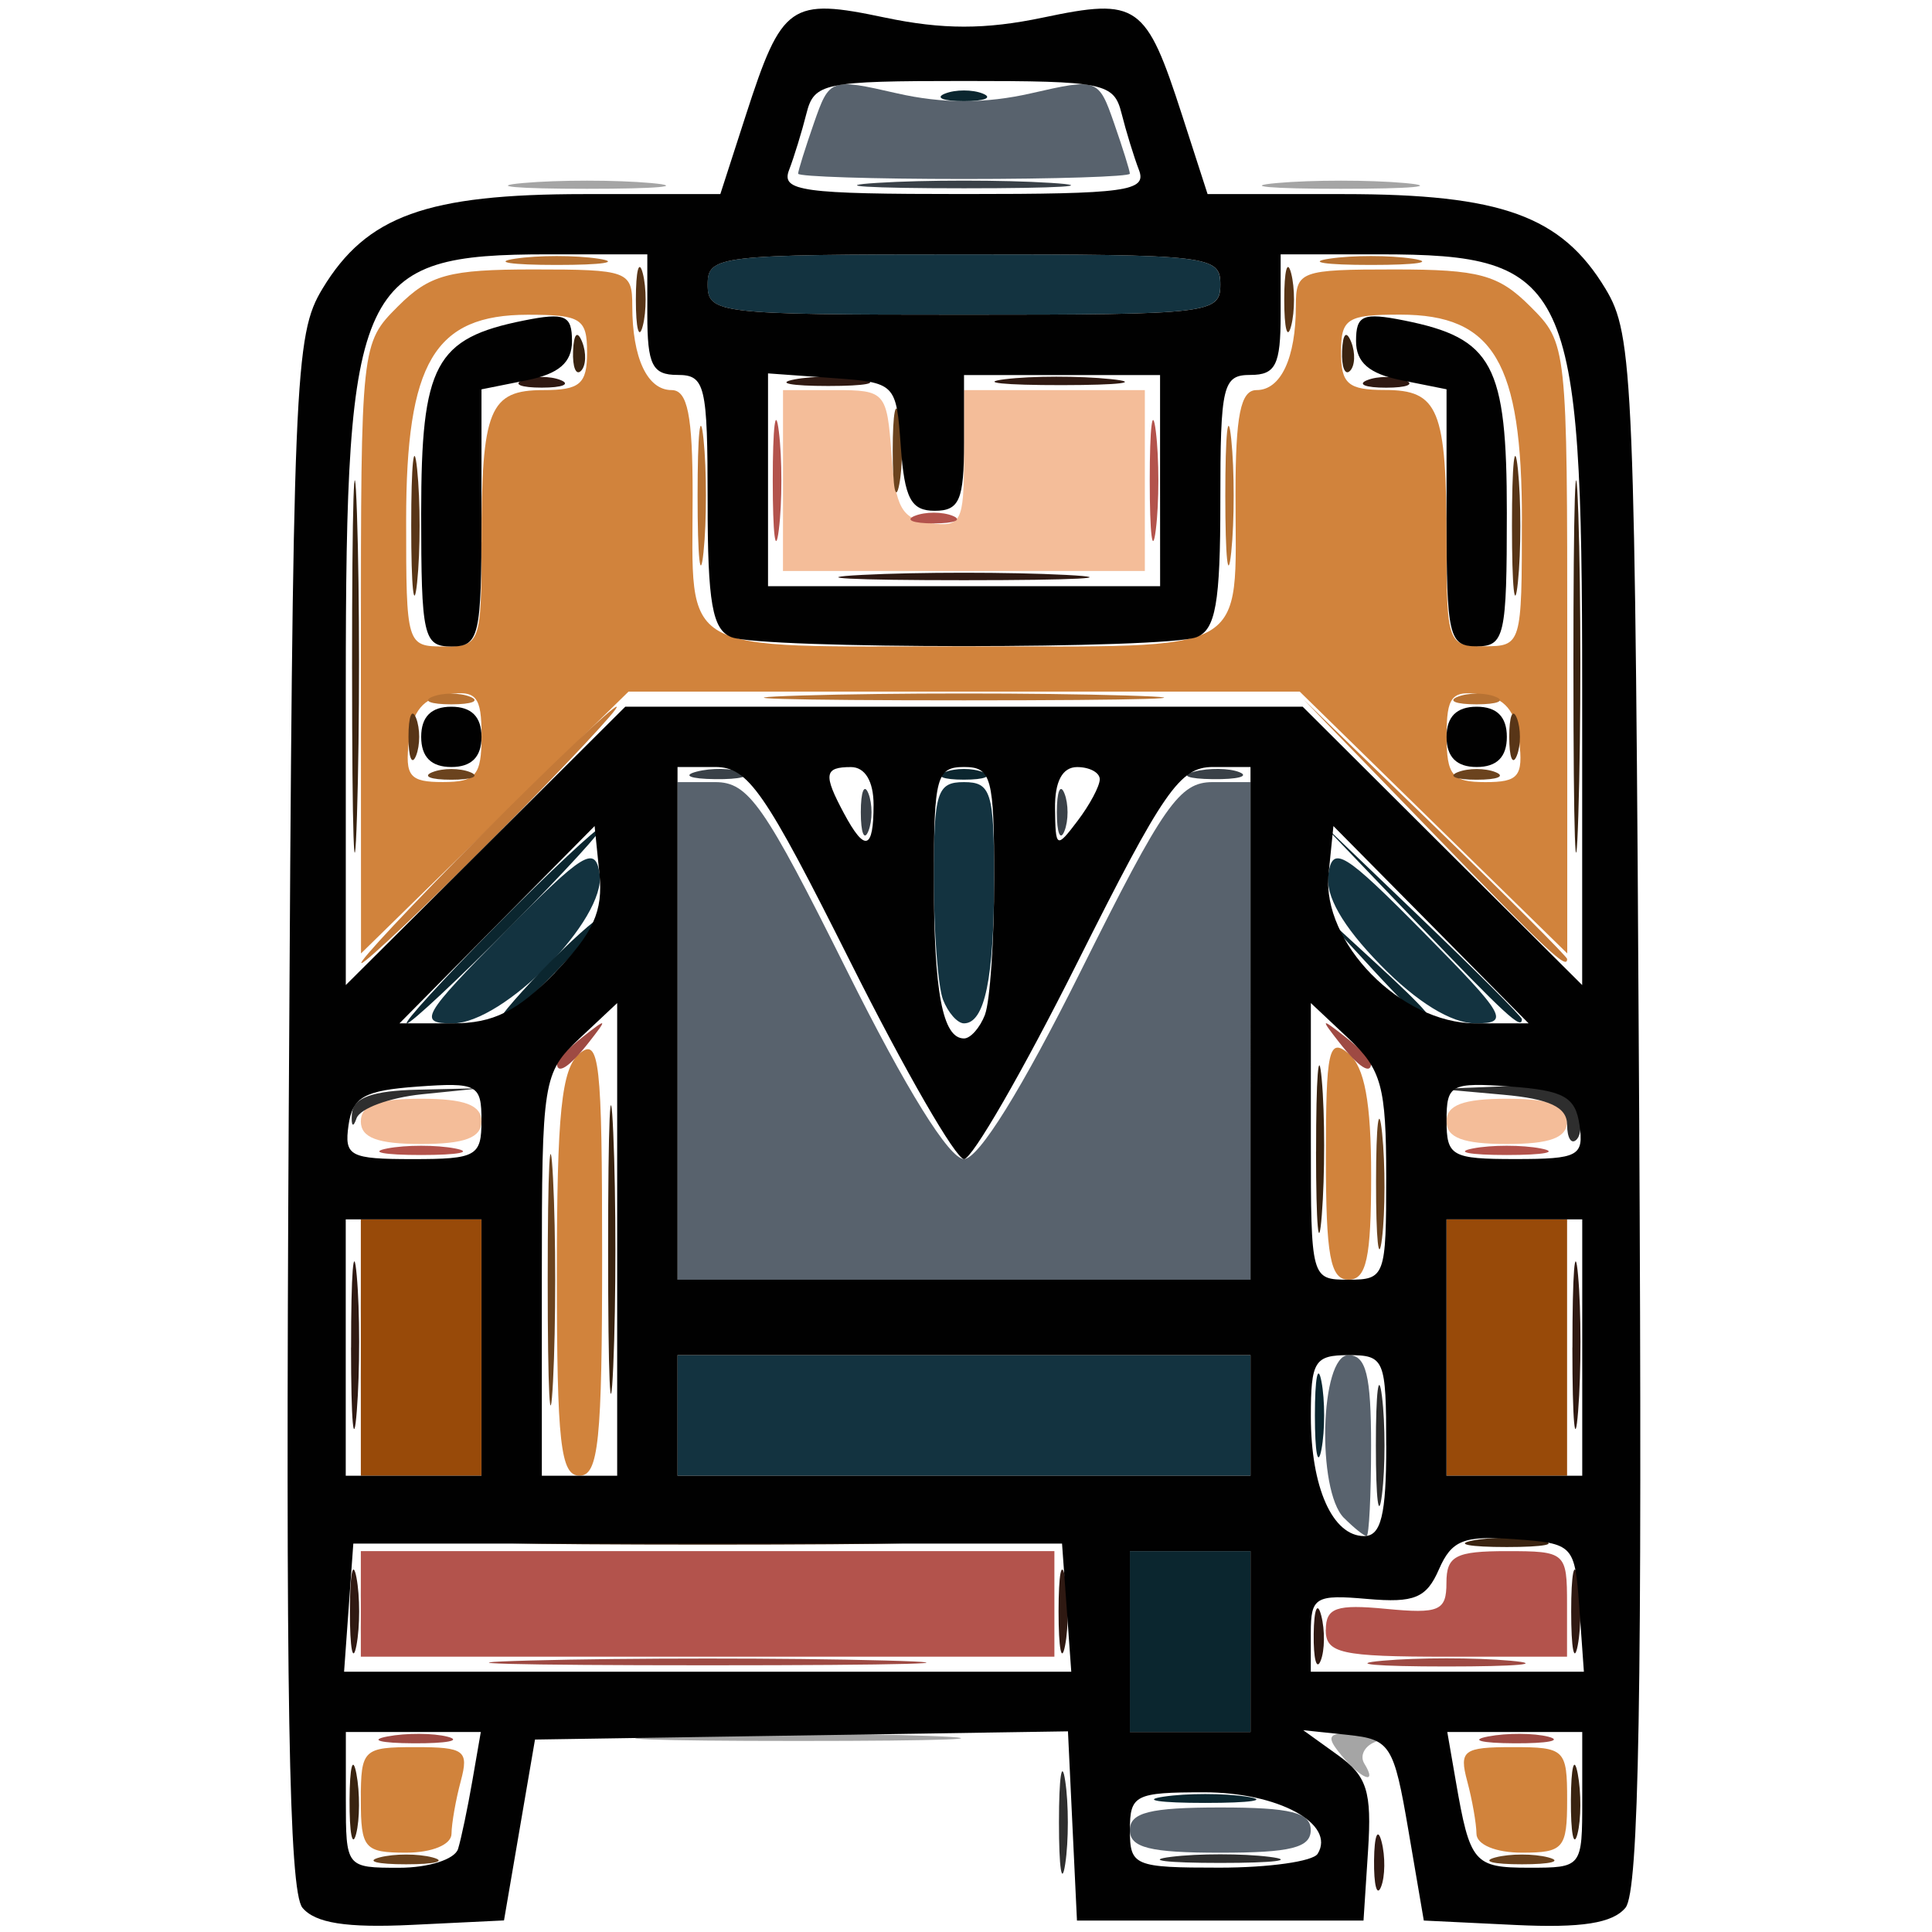
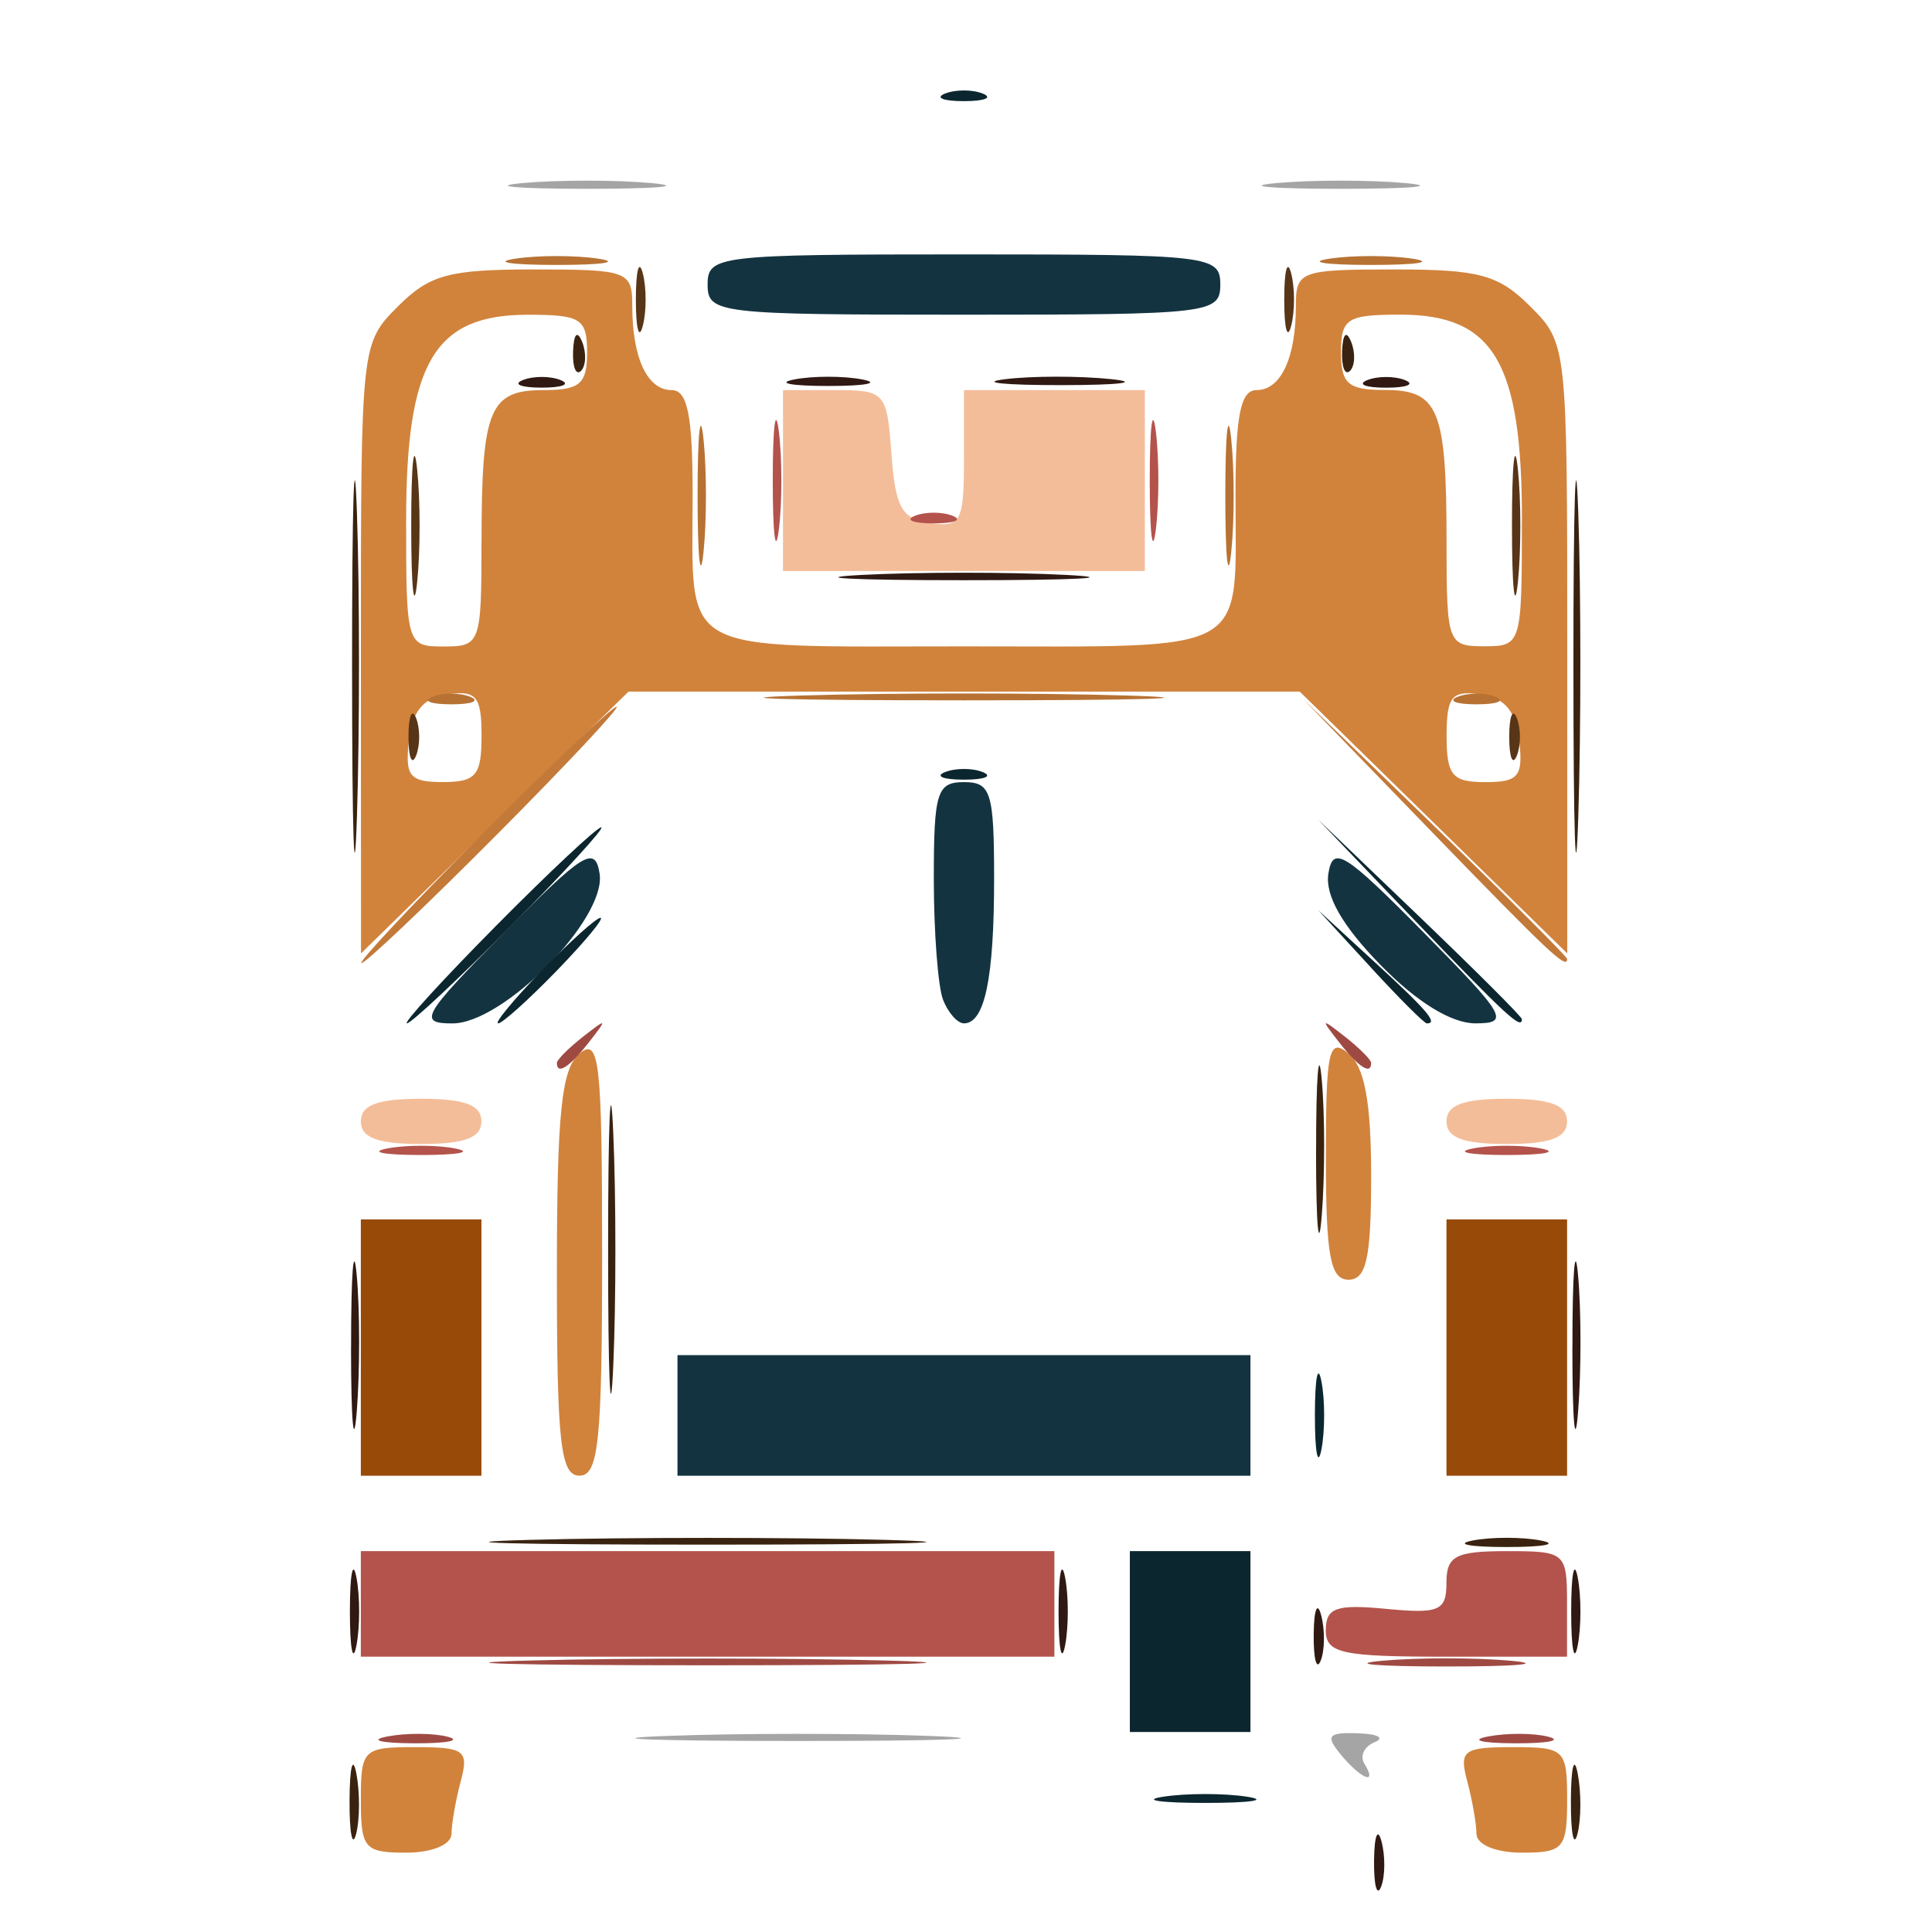
<svg xmlns="http://www.w3.org/2000/svg" xmlns:xlink="http://www.w3.org/1999/xlink" width="33.867mm" height="33.867mm" viewBox="0 0 33.867 33.867" version="1.1" id="svg1" xml:space="preserve">
  <defs id="defs1">
    <color-profile name="sRGB-IEC61966-2.1" xlink:href="../../../../../../../../WINDOWS/system32/spool/drivers/color/sRGB%20Color%20Space%20Profile.icm" id="color-profile2" />
  </defs>
  <g id="layer2" transform="translate(98.229,-81.07)">
    <g id="layer5">
      <g id="g170">
        <rect style="fill:#000000;fill-opacity:0;stroke:none;stroke-width:0.265;stroke-opacity:1" id="rect65660-7-4-7-0" width="33.867" height="33.867" x="-98.229" y="81.07" />
        <g id="g124" transform="matrix(0.999,0,0,0.999,72.212,4.033)">
          <path style="fill:#f4bd99" d="m -164.28,96.791 c 0,-0.287 0.294,-0.397 1.058,-0.397 0.764,0 1.058,0.11 1.058,0.397 0,0.287 -0.294,0.397 -1.058,0.397 -0.764,0 -1.058,-0.11 -1.058,-0.397 z m 19.05,0 c 0,-0.287 0.294,-0.397 1.058,-0.397 0.764,0 1.058,0.11 1.058,0.397 0,0.287 -0.294,0.397 -1.058,0.397 -0.764,0 -1.058,-0.11 -1.058,-0.397 z m -11.642,-11.245 v -1.587 h 0.911 c 0.882,0 0.913,0.035 0.992,1.124 0.068,0.935 0.182,1.139 0.677,1.209 0.543,0.077 0.595,-0.022 0.595,-1.124 v -1.209 h 1.587 1.587 v 1.587 1.587 h -3.175 -3.175 z" id="path142" />
          <path style="fill:#a5a5a5" d="m -147.082,107.904 c -0.277,-0.334 -0.23,-0.394 0.298,-0.376 0.345,0.011 0.478,0.081 0.295,0.155 -0.183,0.074 -0.265,0.243 -0.183,0.376 0.24,0.388 -0.051,0.279 -0.411,-0.155 z m -11.84,-0.329 c 1.273,-0.049 3.357,-0.049 4.63,0 1.273,0.049 0.232,0.088 -2.315,0.088 -2.547,0 -3.588,-0.04 -2.315,-0.088 z m -2.514,-27.249 c 0.618,-0.056 1.63,-0.056 2.249,0 0.618,0.056 0.112,0.101 -1.124,0.101 -1.237,0 -1.743,-0.046 -1.124,-0.101 z m 13.229,0 c 0.618,-0.056 1.631,-0.056 2.249,0 0.618,0.056 0.112,0.101 -1.124,0.101 -1.237,0 -1.743,-0.046 -1.124,-0.101 z" id="path141" />
          <path style="fill:#d1833c" d="m -164.28,108.697 c 0,-0.888 0.04,-0.926 0.957,-0.926 0.863,0 0.941,0.058 0.797,0.595 -0.088,0.327 -0.161,0.744 -0.163,0.926 -0.002,0.19 -0.341,0.331 -0.797,0.331 -0.731,0 -0.794,-0.073 -0.794,-0.926 z m 19.576,0.595 c -0.002,-0.182 -0.075,-0.599 -0.163,-0.926 -0.144,-0.537 -0.066,-0.595 0.797,-0.595 0.917,0 0.957,0.038 0.957,0.926 0,0.853 -0.063,0.926 -0.794,0.926 -0.457,0 -0.795,-0.14 -0.797,-0.331 z m -16.136,-9.823 c 0,-2.823 0.08,-3.606 0.397,-3.869 0.35,-0.29 0.397,0.13 0.397,3.539 0,3.263 -0.062,3.869 -0.397,3.869 -0.333,0 -0.397,-0.57 -0.397,-3.539 z m 13.494,-2.049 c 0,-1.88 0.05,-2.108 0.397,-1.82 0.282,0.234 0.397,0.854 0.397,2.149 0,1.441 -0.083,1.82 -0.397,1.82 -0.32,0 -0.397,-0.415 -0.397,-2.149 z m -16.933,-8.928 c 0,-5.329 0.003,-5.354 0.649,-6.001 0.557,-0.557 0.895,-0.649 2.381,-0.649 1.655,0 1.732,0.028 1.732,0.64 0,0.913 0.263,1.477 0.69,1.477 0.28,0 0.369,0.442 0.369,1.83 0,2.855 -0.335,2.667 4.763,2.667 5.098,0 4.763,0.188 4.763,-2.667 0,-1.388 0.089,-1.83 0.369,-1.83 0.427,0 0.69,-0.563 0.69,-1.477 0,-0.612 0.077,-0.64 1.732,-0.64 1.486,0 1.824,0.092 2.381,0.649 0.647,0.647 0.649,0.672 0.649,6.001 v 5.352 l -2.347,-2.297 -2.347,-2.297 h -5.889 -5.889 l -2.347,2.297 -2.347,2.297 z m 2.117,1.533 c 0,-0.691 -0.089,-0.8 -0.595,-0.728 -0.426,0.061 -0.619,0.291 -0.679,0.812 -0.072,0.626 0.011,0.728 0.595,0.728 0.582,0 0.679,-0.117 0.679,-0.812 z m 18.208,0.085 c -0.06,-0.521 -0.253,-0.752 -0.679,-0.812 -0.506,-0.072 -0.595,0.037 -0.595,0.728 0,0.696 0.098,0.812 0.679,0.812 0.585,0 0.667,-0.101 0.595,-0.728 z m -18.208,-3.484 c 0,-2.333 0.136,-2.667 1.087,-2.667 0.64,0 0.765,-0.108 0.765,-0.661 0,-0.593 -0.107,-0.661 -1.039,-0.661 -1.642,0 -2.136,0.835 -2.136,3.608 0,2.184 0.009,2.213 0.661,2.213 0.642,0 0.661,-0.054 0.661,-1.83 z m 18.256,-0.383 c 0,-2.773 -0.494,-3.608 -2.136,-3.608 -0.932,0 -1.039,0.068 -1.039,0.661 0,0.553 0.125,0.661 0.765,0.661 0.95,0 1.087,0.335 1.087,2.667 0,1.776 0.02,1.83 0.661,1.83 0.653,0 0.661,-0.029 0.661,-2.213 z" id="path140" />
          <path style="fill:#c37938" d="m -162.163,91.764 c 1.23,-1.237 2.297,-2.249 2.37,-2.249 0.073,0 -0.874,1.012 -2.105,2.249 -1.231,1.237 -2.297,2.249 -2.37,2.249 -0.073,0 0.874,-1.012 2.105,-2.249 z m 16.663,-0.066 -2.243,-2.315 2.315,2.243 c 1.273,1.234 2.315,2.276 2.315,2.315 0,0.193 -0.304,-0.093 -2.387,-2.243 z" id="path139" />
          <path style="fill:#b77233" d="m -163.023,89.34 c 0.182,-0.073 0.48,-0.073 0.661,0 0.182,0.073 0.033,0.133 -0.331,0.133 -0.364,0 -0.513,-0.06 -0.331,-0.133 z m 6.482,-0.022 c 1.564,-0.047 4.124,-0.047 5.689,0 1.564,0.047 0.284,0.085 -2.844,0.085 -3.129,0 -4.409,-0.038 -2.844,-0.085 z m 11.509,0.022 c 0.182,-0.073 0.48,-0.073 0.661,0 0.182,0.073 0.033,0.133 -0.331,0.133 -0.364,0 -0.513,-0.06 -0.331,-0.133 z m -13.339,-3.529 c 0,-1.091 0.047,-1.538 0.104,-0.992 0.057,0.546 0.057,1.439 0,1.984 -0.057,0.546 -0.104,0.099 -0.104,-0.992 z m 9.26,0 c 0,-1.091 0.047,-1.538 0.104,-0.992 0.057,0.546 0.057,1.439 0,1.984 -0.057,0.546 -0.104,0.099 -0.104,-0.992 z m -12.458,-4.158 c 0.4,-0.061 1.055,-0.061 1.455,0 0.4,0.061 0.073,0.11 -0.728,0.11 -0.8,0 -1.128,-0.05 -0.728,-0.11 z m 14.287,0 c 0.4,-0.061 1.055,-0.061 1.455,0 0.4,0.061 0.073,0.11 -0.728,0.11 -0.8,0 -1.128,-0.05 -0.728,-0.11 z" id="path138" />
          <path style="fill:#b3534c" d="m -164.28,105.258 v -0.926 h 6.085 6.085 v 0.926 0.926 h -6.085 -6.085 z m 16.933,0.456 c 0,-0.389 0.183,-0.453 1.058,-0.369 0.932,0.089 1.058,0.034 1.058,-0.456 0,-0.473 0.159,-0.557 1.058,-0.557 1.033,0 1.058,0.022 1.058,0.926 v 0.926 h -2.117 c -1.851,0 -2.117,-0.059 -2.117,-0.47 z m -16.47,-8.448 c 0.327,-0.063 0.863,-0.063 1.191,0 0.327,0.063 0.059,0.115 -0.595,0.115 -0.655,0 -0.923,-0.052 -0.595,-0.115 z m 19.05,0 c 0.327,-0.063 0.863,-0.063 1.191,0 0.327,0.063 0.059,0.115 -0.595,0.115 -0.655,0 -0.923,-0.052 -0.595,-0.115 z m -12.285,-11.72 c 0,-0.946 0.048,-1.333 0.107,-0.86 0.059,0.473 0.059,1.247 0,1.72 -0.059,0.473 -0.107,0.086 -0.107,-0.86 z m 6.615,0 c 0,-0.946 0.048,-1.333 0.107,-0.86 0.059,0.473 0.059,1.247 0,1.72 -0.059,0.473 -0.107,0.086 -0.107,-0.86 z m -4.12,0.619 c 0.182,-0.073 0.48,-0.073 0.661,0 0.182,0.073 0.033,0.133 -0.331,0.133 -0.364,0 -0.513,-0.06 -0.331,-0.133 z" id="path137" />
          <path style="fill:#9e4a43" d="m -163.814,107.584 c 0.329,-0.063 0.805,-0.061 1.058,0.005 0.253,0.066 -0.016,0.118 -0.598,0.115 -0.582,-0.003 -0.789,-0.057 -0.46,-0.12 z m 19.315,0 c 0.329,-0.063 0.805,-0.061 1.058,0.005 0.253,0.066 -0.016,0.118 -0.598,0.115 -0.582,-0.003 -0.789,-0.057 -0.46,-0.12 z m -16.804,-1.333 c 1.71,-0.046 4.508,-0.046 6.218,0 1.71,0.046 0.311,0.084 -3.109,0.084 -3.42,0 -4.819,-0.038 -3.109,-0.084 z m 14.949,0.004 c 0.618,-0.056 1.63,-0.056 2.249,0 0.618,0.056 0.112,0.101 -1.124,0.101 -1.237,0 -1.743,-0.046 -1.124,-0.101 z m -14.486,-10.49 c 0,-0.055 0.208,-0.263 0.463,-0.463 0.42,-0.329 0.429,-0.32 0.1,0.1 -0.346,0.441 -0.563,0.581 -0.563,0.363 z m 13.725,-0.363 c -0.329,-0.42 -0.32,-0.429 0.1,-0.1 0.255,0.2 0.463,0.408 0.463,0.463 0,0.218 -0.217,0.078 -0.563,-0.363 z" id="path136" />
-           <path style="fill:#58626d" d="m -150.786,109.227 c 0,-0.309 0.353,-0.397 1.587,-0.397 1.235,0 1.587,0.088 1.587,0.397 0,0.309 -0.353,0.397 -1.587,0.397 -1.235,0 -1.587,-0.088 -1.587,-0.397 z m 3.757,-5.477 c -0.483,-0.483 -0.417,-2.857 0.079,-2.857 0.309,0 0.397,0.353 0.397,1.587 0,0.873 -0.036,1.587 -0.079,1.587 -0.044,0 -0.222,-0.143 -0.397,-0.318 z m -11.695,-8.546 v -4.366 h 0.663 c 0.584,0 0.858,0.393 2.31,3.307 1.038,2.084 1.798,3.307 2.054,3.307 0.256,0 1.016,-1.223 2.054,-3.307 1.452,-2.915 1.726,-3.307 2.31,-3.307 h 0.663 v 4.366 4.366 h -5.027 -5.027 z m 2.117,-15.042 c 0,-0.051 0.125,-0.45 0.277,-0.887 0.273,-0.784 0.291,-0.79 1.455,-0.524 0.801,0.183 1.556,0.183 2.357,0 1.164,-0.266 1.182,-0.26 1.455,0.524 0.152,0.437 0.277,0.836 0.277,0.887 0,0.051 -1.31,0.093 -2.91,0.093 -1.601,0 -2.91,-0.042 -2.91,-0.093 z" id="path135" />
          <path style="fill:#984a09" d="m -164.28,100.76 v -2.249 h 1.058 1.058 v 2.249 2.249 h -1.058 -1.058 z m 19.05,0 v -2.249 h 1.058 1.058 v 2.249 2.249 h -1.058 -1.058 z" id="path134" />
-           <path style="fill:#6b431e" d="m -163.949,109.706 c 0.255,-0.067 0.671,-0.067 0.926,0 0.255,0.067 0.046,0.121 -0.463,0.121 -0.509,0 -0.718,-0.054 -0.463,-0.121 z m 19.579,0 c 0.255,-0.067 0.671,-0.067 0.926,0 0.255,0.067 0.046,0.121 -0.463,0.121 -0.509,0 -0.718,-0.054 -0.463,-0.121 z m -16.631,-10.136 c 0,-1.965 0.042,-2.768 0.093,-1.786 0.051,0.982 0.051,2.59 0,3.572 -0.051,0.982 -0.093,0.179 -0.093,-1.786 z m 14.535,-1.72 c 0.001,-1.019 0.049,-1.403 0.106,-0.854 0.057,0.549 0.056,1.382 -0.002,1.852 -0.058,0.47 -0.105,0.021 -0.104,-0.998 z m -16.557,-7.187 c 0.182,-0.073 0.48,-0.073 0.661,0 0.182,0.073 0.033,0.133 -0.331,0.133 -0.364,0 -0.513,-0.06 -0.331,-0.133 z m 17.992,0 c 0.182,-0.073 0.48,-0.073 0.661,0 0.182,0.073 0.033,0.133 -0.331,0.133 -0.364,0 -0.513,-0.06 -0.331,-0.133 z m -9.916,-5.646 c 0,-0.655 0.052,-0.923 0.115,-0.595 0.063,0.327 0.063,0.863 0,1.191 -0.063,0.327 -0.115,0.06 -0.115,-0.595 z" id="path133" />
-           <path style="fill:#3a4148" d="m -155.507,91.367 c 0,-0.364 0.06,-0.513 0.133,-0.331 0.073,0.182 0.073,0.48 0,0.661 -0.073,0.182 -0.133,0.033 -0.133,-0.331 z m 3.44,0 c 0,-0.364 0.06,-0.513 0.133,-0.331 0.073,0.182 0.073,0.48 0,0.661 -0.073,0.182 -0.133,0.033 -0.133,-0.331 z m -6.321,-0.713 c 0.257,-0.067 0.615,-0.063 0.794,0.01 0.179,0.072 -0.032,0.127 -0.468,0.122 -0.437,-0.005 -0.583,-0.065 -0.326,-0.132 z m 8.731,0 c 0.257,-0.067 0.615,-0.063 0.794,0.01 0.179,0.072 -0.032,0.127 -0.468,0.122 -0.437,-0.005 -0.583,-0.065 -0.326,-0.132 z m -5.561,-10.331 c 0.837,-0.053 2.206,-0.053 3.043,0 0.837,0.053 0.152,0.095 -1.521,0.095 -1.673,0 -2.358,-0.043 -1.521,-0.095 z" id="path132" />
          <path style="fill:#583517" d="m -163.444,90.044 c 0,-0.364 0.06,-0.513 0.133,-0.331 0.073,0.182 0.073,0.48 0,0.661 -0.073,0.182 -0.133,0.033 -0.133,-0.331 z m 19.315,0 c 0,-0.364 0.06,-0.513 0.133,-0.331 0.073,0.182 0.073,0.48 0,0.661 -0.073,0.182 -0.133,0.033 -0.133,-0.331 z m -19.267,-3.704 c 0,-1.091 0.047,-1.538 0.104,-0.992 0.057,0.546 0.057,1.439 0,1.984 -0.057,0.546 -0.104,0.099 -0.104,-0.992 z m 19.315,0 c 0,-1.091 0.047,-1.538 0.104,-0.992 0.057,0.546 0.057,1.439 0,1.984 -0.057,0.546 -0.104,0.099 -0.104,-0.992 z m -15.373,-3.969 c 0,-0.509 0.054,-0.718 0.121,-0.463 0.067,0.255 0.067,0.671 0,0.926 -0.067,0.255 -0.121,0.046 -0.121,-0.463 z m 11.377,0 c 0,-0.509 0.054,-0.718 0.121,-0.463 0.067,0.255 0.067,0.671 0,0.926 -0.067,0.255 -0.121,0.046 -0.121,-0.463 z" id="path131" />
-           <path style="fill:#2e2e2e" d="m -152.03,109.094 c 0,-0.8 0.05,-1.128 0.11,-0.728 0.061,0.4 0.061,1.055 0,1.455 -0.061,0.4 -0.11,0.073 -0.11,-0.728 z m 1.971,0.602 c 0.473,-0.059 1.247,-0.059 1.72,0 0.473,0.059 0.086,0.107 -0.86,0.107 -0.946,0 -1.333,-0.048 -0.86,-0.107 z m 3.59,-7.217 c 0,-0.946 0.048,-1.333 0.107,-0.86 0.059,0.473 0.059,1.247 0,1.72 -0.059,0.473 -0.107,0.086 -0.107,-0.86 z m -17.967,-5.821 c 0.02,-0.282 0.354,-0.404 1.152,-0.423 l 1.124,-0.026 -1.044,0.106 c -0.574,0.059 -1.092,0.249 -1.152,0.423 -0.059,0.174 -0.096,0.138 -0.081,-0.081 z m 21.322,0.192 c 0,-0.309 -0.309,-0.454 -1.124,-0.527 l -1.124,-0.101 1.133,-0.046 c 0.808,-0.033 1.178,0.071 1.289,0.362 0.086,0.225 0.082,0.483 -0.008,0.573 -0.091,0.091 -0.165,-0.027 -0.165,-0.261 z" id="path130" />
          <path style="fill:#133340" d="m -158.724,101.951 v -1.058 h 5.027 5.027 v 1.058 1.058 h -5.027 -5.027 z m -3.034,-8.479 c 1.389,-1.406 1.59,-1.53 1.668,-1.026 0.122,0.788 -1.685,2.626 -2.582,2.626 -0.61,0 -0.534,-0.133 0.914,-1.599 z m 7.693,1.181 c -0.088,-0.23 -0.161,-1.183 -0.161,-2.117 0,-1.522 0.055,-1.698 0.529,-1.698 0.474,0 0.529,0.176 0.529,1.698 0,1.746 -0.165,2.535 -0.529,2.535 -0.114,0 -0.28,-0.188 -0.369,-0.419 z m 7.676,-0.608 c -0.669,-0.685 -0.973,-1.217 -0.914,-1.599 0.078,-0.504 0.279,-0.38 1.668,1.026 1.448,1.467 1.524,1.599 0.914,1.599 -0.424,0 -1.029,-0.372 -1.668,-1.026 z M -158.195,82.107 c 0,-0.508 0.176,-0.529 4.498,-0.529 4.322,0 4.498,0.021 4.498,0.529 0,0.508 -0.176,0.529 -4.498,0.529 -4.322,0 -4.498,-0.021 -4.498,-0.529 z" id="path129" />
          <path style="fill:#392310" d="m -164.478,108.697 c 0.003,-0.582 0.057,-0.789 0.12,-0.46 0.063,0.329 0.061,0.805 -0.005,1.058 -0.066,0.253 -0.118,-0.016 -0.115,-0.598 z m 21.431,0 c 0.003,-0.582 0.057,-0.789 0.12,-0.46 0.063,0.329 0.061,0.805 -0.005,1.058 -0.066,0.253 -0.118,-0.016 -0.115,-0.598 z m -18.257,-4.563 c 1.71,-0.046 4.508,-0.046 6.218,0 1.71,0.046 0.311,0.084 -3.109,0.084 -3.42,0 -4.819,-0.038 -3.109,-0.084 z m 16.536,0.011 c 0.327,-0.063 0.863,-0.063 1.191,0 0.327,0.063 0.059,0.115 -0.595,0.115 -0.655,0 -0.923,-0.052 -0.595,-0.115 z m -15.173,-5.105 c 0,-2.256 0.041,-3.178 0.09,-2.051 0.05,1.128 0.05,2.973 0,4.101 -0.05,1.128 -0.09,0.205 -0.09,-2.051 z m 12.423,-1.72 c -8.1e-4,-1.31 0.044,-1.879 0.099,-1.265 0.056,0.614 0.056,1.686 10e-4,2.381 -0.055,0.696 -0.1,0.193 -0.101,-1.116 z m -16.916,-8.467 c -2.4e-4,-2.91 0.038,-4.137 0.086,-2.726 0.048,1.411 0.048,3.792 4.3e-4,5.292 -0.047,1.499 -0.086,0.345 -0.086,-2.566 z m 21.431,0 c -2.4e-4,-2.91 0.038,-4.137 0.086,-2.726 0.048,1.411 0.048,3.792 4.2e-4,5.292 -0.047,1.499 -0.086,0.345 -0.086,-2.566 z m -17.553,-5.578 c 0.013,-0.308 0.075,-0.371 0.16,-0.16 0.076,0.191 0.067,0.419 -0.021,0.507 -0.088,0.088 -0.15,-0.068 -0.139,-0.347 z m 13.494,0 c 0.013,-0.308 0.075,-0.371 0.16,-0.16 0.076,0.191 0.067,0.419 -0.021,0.507 -0.088,0.088 -0.15,-0.068 -0.139,-0.347 z" id="path128" />
          <path style="fill:#0b262f" d="m -150.191,108.64 c 0.4,-0.061 1.055,-0.061 1.455,0 0.4,0.061 0.073,0.11 -0.728,0.11 -0.8,0 -1.128,-0.05 -0.728,-0.11 z m -0.595,-2.721 v -1.587 h 1.058 1.058 v 1.587 1.587 h -1.058 -1.058 z m 3.247,-3.969 c 0,-0.655 0.052,-0.923 0.115,-0.595 0.063,0.327 0.063,0.863 0,1.191 -0.063,0.327 -0.115,0.059 -0.115,-0.595 z m -14.36,-8.599 c 0.937,-0.946 1.764,-1.72 1.837,-1.72 0.073,0 -0.635,0.774 -1.572,1.72 -0.937,0.946 -1.764,1.72 -1.837,1.72 -0.073,0 0.635,-0.774 1.572,-1.72 z m 0.794,0.794 c 0.494,-0.509 0.957,-0.926 1.03,-0.926 0.073,0 -0.272,0.417 -0.765,0.926 -0.494,0.509 -0.957,0.926 -1.03,0.926 -0.073,0 0.272,-0.417 0.765,-0.926 z m 14.538,-0.066 -0.912,-0.992 0.992,0.912 c 0.924,0.849 1.114,1.073 0.912,1.073 -0.044,0 -0.491,-0.446 -0.992,-0.992 z m 0.8,-0.794 -1.712,-1.786 1.786,1.712 c 0.982,0.942 1.786,1.745 1.786,1.786 0,0.195 -0.269,-0.053 -1.86,-1.712 z m -8.261,-2.623 c 0.182,-0.073 0.48,-0.073 0.661,0 0.182,0.073 0.033,0.133 -0.331,0.133 -0.364,0 -0.513,-0.06 -0.331,-0.133 z m 0,-11.906 c 0.182,-0.073 0.48,-0.073 0.661,0 0.182,0.073 0.033,0.133 -0.331,0.133 -0.364,0 -0.513,-0.06 -0.331,-0.133 z" id="path127" />
          <path style="fill:#2f1912" d="m -146.501,109.756 c 0.005,-0.437 0.065,-0.583 0.132,-0.326 0.067,0.257 0.063,0.615 -0.01,0.794 -0.072,0.179 -0.127,-0.032 -0.122,-0.468 z m -17.971,-4.366 c 0,-0.655 0.052,-0.923 0.115,-0.595 0.063,0.327 0.063,0.863 0,1.191 -0.063,0.327 -0.115,0.059 -0.115,-0.595 z m 12.435,0 c 0,-0.655 0.052,-0.923 0.115,-0.595 0.063,0.327 0.063,0.863 0,1.191 -0.063,0.327 -0.115,0.059 -0.115,-0.595 z m 4.477,0.397 c 0.005,-0.437 0.065,-0.583 0.132,-0.326 0.067,0.257 0.063,0.615 -0.01,0.794 -0.072,0.179 -0.127,-0.032 -0.122,-0.468 z m 4.518,-0.397 c 0,-0.655 0.052,-0.923 0.115,-0.595 0.063,0.327 0.063,0.863 0,1.191 -0.063,0.327 -0.115,0.059 -0.115,-0.595 z m -21.409,-4.63 c -8.1e-4,-1.31 0.044,-1.879 0.099,-1.265 0.056,0.614 0.056,1.686 0.001,2.381 -0.055,0.696 -0.1,0.193 -0.101,-1.116 z m 21.431,0 c -8.1e-4,-1.31 0.044,-1.879 0.099,-1.265 0.056,0.614 0.056,1.686 0.001,2.381 -0.055,0.696 -0.1,0.193 -0.101,-1.116 z m -12.463,-13.558 c 0.982,-0.051 2.59,-0.051 3.572,0 0.982,0.051 0.179,0.093 -1.786,0.093 -1.965,0 -2.768,-0.042 -1.786,-0.093 z m -5.953,-3.419 c 0.182,-0.073 0.48,-0.073 0.661,0 0.182,0.073 0.033,0.133 -0.331,0.133 -0.364,0 -0.513,-0.06 -0.331,-0.133 z m 4.763,-0.011 c 0.327,-0.063 0.863,-0.063 1.191,0 0.327,0.063 0.059,0.115 -0.595,0.115 -0.655,0 -0.923,-0.052 -0.595,-0.115 z m 3.698,-0.004 c 0.47,-0.058 1.303,-0.059 1.852,-0.002 0.549,0.057 0.165,0.105 -0.854,0.106 -1.019,0.001 -1.468,-0.046 -0.998,-0.104 z m 6.356,0.016 c 0.182,-0.073 0.48,-0.073 0.661,0 0.182,0.073 0.033,0.133 -0.331,0.133 -0.364,0 -0.513,-0.06 -0.331,-0.133 z" id="path126" />
-           <path style="fill:#010101" d="m -165.305,110.589 c -0.238,-0.287 -0.297,-3.736 -0.24,-13.968 0.072,-12.945 0.1,-13.628 0.593,-14.443 0.772,-1.277 1.828,-1.658 4.594,-1.658 h 2.386 l 0.449,-1.389 c 0.633,-1.957 0.778,-2.059 2.437,-1.709 1.014,0.213 1.764,0.213 2.778,0 1.66,-0.349 1.804,-0.248 2.437,1.709 l 0.449,1.389 h 2.386 c 2.767,0 3.822,0.381 4.594,1.658 0.493,0.815 0.521,1.498 0.593,14.443 0.057,10.232 -0.003,13.682 -0.24,13.968 -0.226,0.273 -0.773,0.358 -1.927,0.303 l -1.612,-0.078 -0.271,-1.587 c -0.255,-1.494 -0.317,-1.592 -1.058,-1.67 l -0.787,-0.083 0.609,0.438 c 0.511,0.367 0.596,0.636 0.529,1.67 l -0.08,1.232 h -2.514 -2.514 l -0.079,-1.66 -0.079,-1.66 -4.676,0.072 -4.676,0.072 -0.272,1.587 -0.272,1.587 -1.612,0.078 c -1.155,0.056 -1.701,-0.03 -1.927,-0.303 z m 2.731,-1.032 c 0.056,-0.182 0.168,-0.718 0.25,-1.191 l 0.149,-0.86 h -1.184 -1.184 v 1.191 c 0,1.186 0.003,1.191 0.934,1.191 0.517,0 0.979,-0.148 1.035,-0.331 z m 15.083,0.087 c 0.325,-0.526 -0.695,-1.08 -1.99,-1.08 -1.215,0 -1.304,0.045 -1.304,0.661 0,0.631 0.072,0.661 1.572,0.661 0.865,0 1.64,-0.109 1.722,-0.243 z m 4.643,-0.947 v -1.191 h -1.184 -1.184 l 0.149,0.86 c 0.249,1.44 0.317,1.521 1.285,1.521 0.931,0 0.934,-0.004 0.934,-1.191 z m -5.821,-2.778 v -1.587 h -1.058 -1.058 v 1.587 1.587 h 1.058 1.058 z m -3.226,-0.595 -0.081,-1.124 h -6.218 -6.218 l -0.081,1.124 -0.081,1.124 h 6.38 6.38 z m 8.996,0 c -0.08,-1.107 -0.098,-1.126 -1.14,-1.202 -0.889,-0.065 -1.101,0.019 -1.323,0.529 -0.22,0.505 -0.431,0.592 -1.257,0.52 -0.912,-0.08 -0.992,-0.032 -0.992,0.595 v 0.682 h 2.396 2.396 z m -3.389,-2.844 c 0,-1.517 -0.029,-1.587 -0.661,-1.587 -0.597,0 -0.661,0.105 -0.661,1.076 0,1.245 0.38,2.099 0.935,2.099 0.297,0 0.388,-0.37 0.388,-1.587 z m -15.875,-1.72 v -2.249 h -1.191 -1.191 v 2.249 2.249 h 1.191 1.191 z m 2.381,-1.898 v -4.147 l -0.661,0.621 c -0.641,0.603 -0.661,0.728 -0.661,4.147 v 3.526 h 0.661 0.661 z m 11.113,3.089 v -1.058 h -5.027 -5.027 v 1.058 1.058 h 5.027 5.027 z m 5.821,-1.191 v -2.249 h -1.191 -1.191 v 2.249 2.249 h 1.191 1.191 z m -5.821,-5.689 v -4.498 h -0.66 c -0.581,0 -0.865,0.411 -2.383,3.44 -0.948,1.892 -1.841,3.44 -1.984,3.44 -0.143,0 -1.036,-1.548 -1.984,-3.44 -1.518,-3.029 -1.802,-3.44 -2.383,-3.44 h -0.66 v 4.498 4.498 h 5.027 5.027 z m 2.381,2.692 c 0,-1.584 -0.081,-1.882 -0.661,-2.427 l -0.661,-0.621 V 97.142 c 0,2.413 0.004,2.427 0.661,2.427 0.641,0 0.661,-0.056 0.661,-1.806 z m -15.875,-0.987 c 0,-0.632 -0.073,-0.671 -1.124,-0.595 -0.935,0.068 -1.139,0.182 -1.209,0.677 -0.077,0.543 0.022,0.595 1.124,0.595 1.12,0 1.209,-0.05 1.209,-0.677 z m 19.267,0.081 c -0.07,-0.495 -0.274,-0.609 -1.209,-0.677 -1.051,-0.076 -1.124,-0.037 -1.124,0.595 0,0.627 0.088,0.677 1.209,0.677 1.102,0 1.202,-0.052 1.124,-0.595 z m -10.432,-1.94 c 0.088,-0.23 0.161,-1.302 0.161,-2.381 0,-1.786 -0.048,-1.963 -0.529,-1.963 -0.482,0 -0.529,0.176 -0.529,1.963 0,1.991 0.153,2.8 0.529,2.8 0.114,0 0.28,-0.188 0.369,-0.419 z m -7.545,-0.738 c 0.675,-0.697 0.846,-1.076 0.78,-1.731 l -0.085,-0.839 -1.712,1.731 -1.712,1.731 h 0.933 c 0.712,0 1.137,-0.211 1.798,-0.892 z m 15.371,-0.839 -1.712,-1.731 -0.085,0.839 c -0.123,1.204 1.272,2.623 2.577,2.623 h 0.933 z m -8.194,-3.825 h 5.943 l 2.452,2.442 2.452,2.442 v -5.229 c 0,-7.131 -0.216,-7.593 -3.554,-7.593 h -1.737 v 1.058 c 0,0.882 -0.088,1.058 -0.529,1.058 -0.487,0 -0.529,0.176 -0.529,2.221 0,1.781 -0.083,2.252 -0.419,2.381 -0.545,0.209 -7.614,0.209 -8.159,0 -0.336,-0.129 -0.419,-0.6 -0.419,-2.381 0,-2.044 -0.042,-2.221 -0.529,-2.221 -0.441,0 -0.529,-0.176 -0.529,-1.058 v -1.058 h -1.737 c -3.338,0 -3.554,0.462 -3.554,7.593 v 5.229 l 2.452,-2.442 2.452,-2.442 z m -9.525,0.529 c 0,-0.353 0.176,-0.529 0.529,-0.529 0.353,0 0.529,0.176 0.529,0.529 0,0.353 -0.176,0.529 -0.529,0.529 -0.353,0 -0.529,-0.176 -0.529,-0.529 z m 17.992,0 c 0,-0.353 0.176,-0.529 0.529,-0.529 0.353,0 0.529,0.176 0.529,0.529 0,0.353 -0.176,0.529 -0.529,0.529 -0.353,0 -0.529,-0.176 -0.529,-0.529 z m -17.992,-3.928 c 0,-2.609 0.244,-3.066 1.803,-3.378 0.722,-0.144 0.843,-0.093 0.843,0.361 0,0.376 -0.229,0.575 -0.794,0.688 l -0.794,0.159 v 2.256 c 0,2.079 -0.041,2.256 -0.529,2.256 -0.489,0 -0.529,-0.176 -0.529,-2.34 z m 17.992,0.085 v -2.256 l -0.794,-0.159 c -0.564,-0.113 -0.794,-0.312 -0.794,-0.688 0,-0.454 0.12,-0.505 0.843,-0.361 1.559,0.312 1.803,0.769 1.803,3.378 0,2.164 -0.04,2.34 -0.529,2.34 -0.488,0 -0.529,-0.176 -0.529,-2.256 z m -10.054,5.034 c 0,-0.412 -0.15,-0.661 -0.397,-0.661 -0.469,0 -0.489,0.128 -0.123,0.811 0.368,0.688 0.52,0.644 0.52,-0.15 z m 3.969,-0.447 c 0,-0.118 -0.179,-0.214 -0.397,-0.214 -0.259,0 -0.394,0.253 -0.388,0.728 0.008,0.697 0.025,0.706 0.397,0.214 0.214,-0.282 0.388,-0.61 0.388,-0.728 z m 1.058,-5.241 v -1.852 h -1.72 -1.72 v 1.191 c 0,1.002 -0.081,1.191 -0.514,1.191 -0.415,0 -0.53,-0.215 -0.595,-1.124 -0.081,-1.119 -0.087,-1.125 -1.206,-1.206 l -1.124,-0.081 v 1.867 1.867 h 3.44 3.44 z m 1.058,-3.44 c 0,-0.508 -0.176,-0.529 -4.498,-0.529 -4.322,0 -4.498,0.021 -4.498,0.529 0,0.508 0.176,0.529 4.498,0.529 4.322,0 4.498,-0.021 4.498,-0.529 z m -1.428,-2.009 c -0.089,-0.232 -0.226,-0.678 -0.305,-0.992 -0.135,-0.537 -0.3,-0.571 -2.765,-0.571 -2.465,0 -2.63,0.034 -2.765,0.571 -0.079,0.314 -0.216,0.76 -0.305,0.992 -0.143,0.371 0.222,0.421 3.07,0.421 2.848,0 3.212,-0.05 3.07,-0.421 z" id="path125" />
        </g>
      </g>
    </g>
  </g>
</svg>